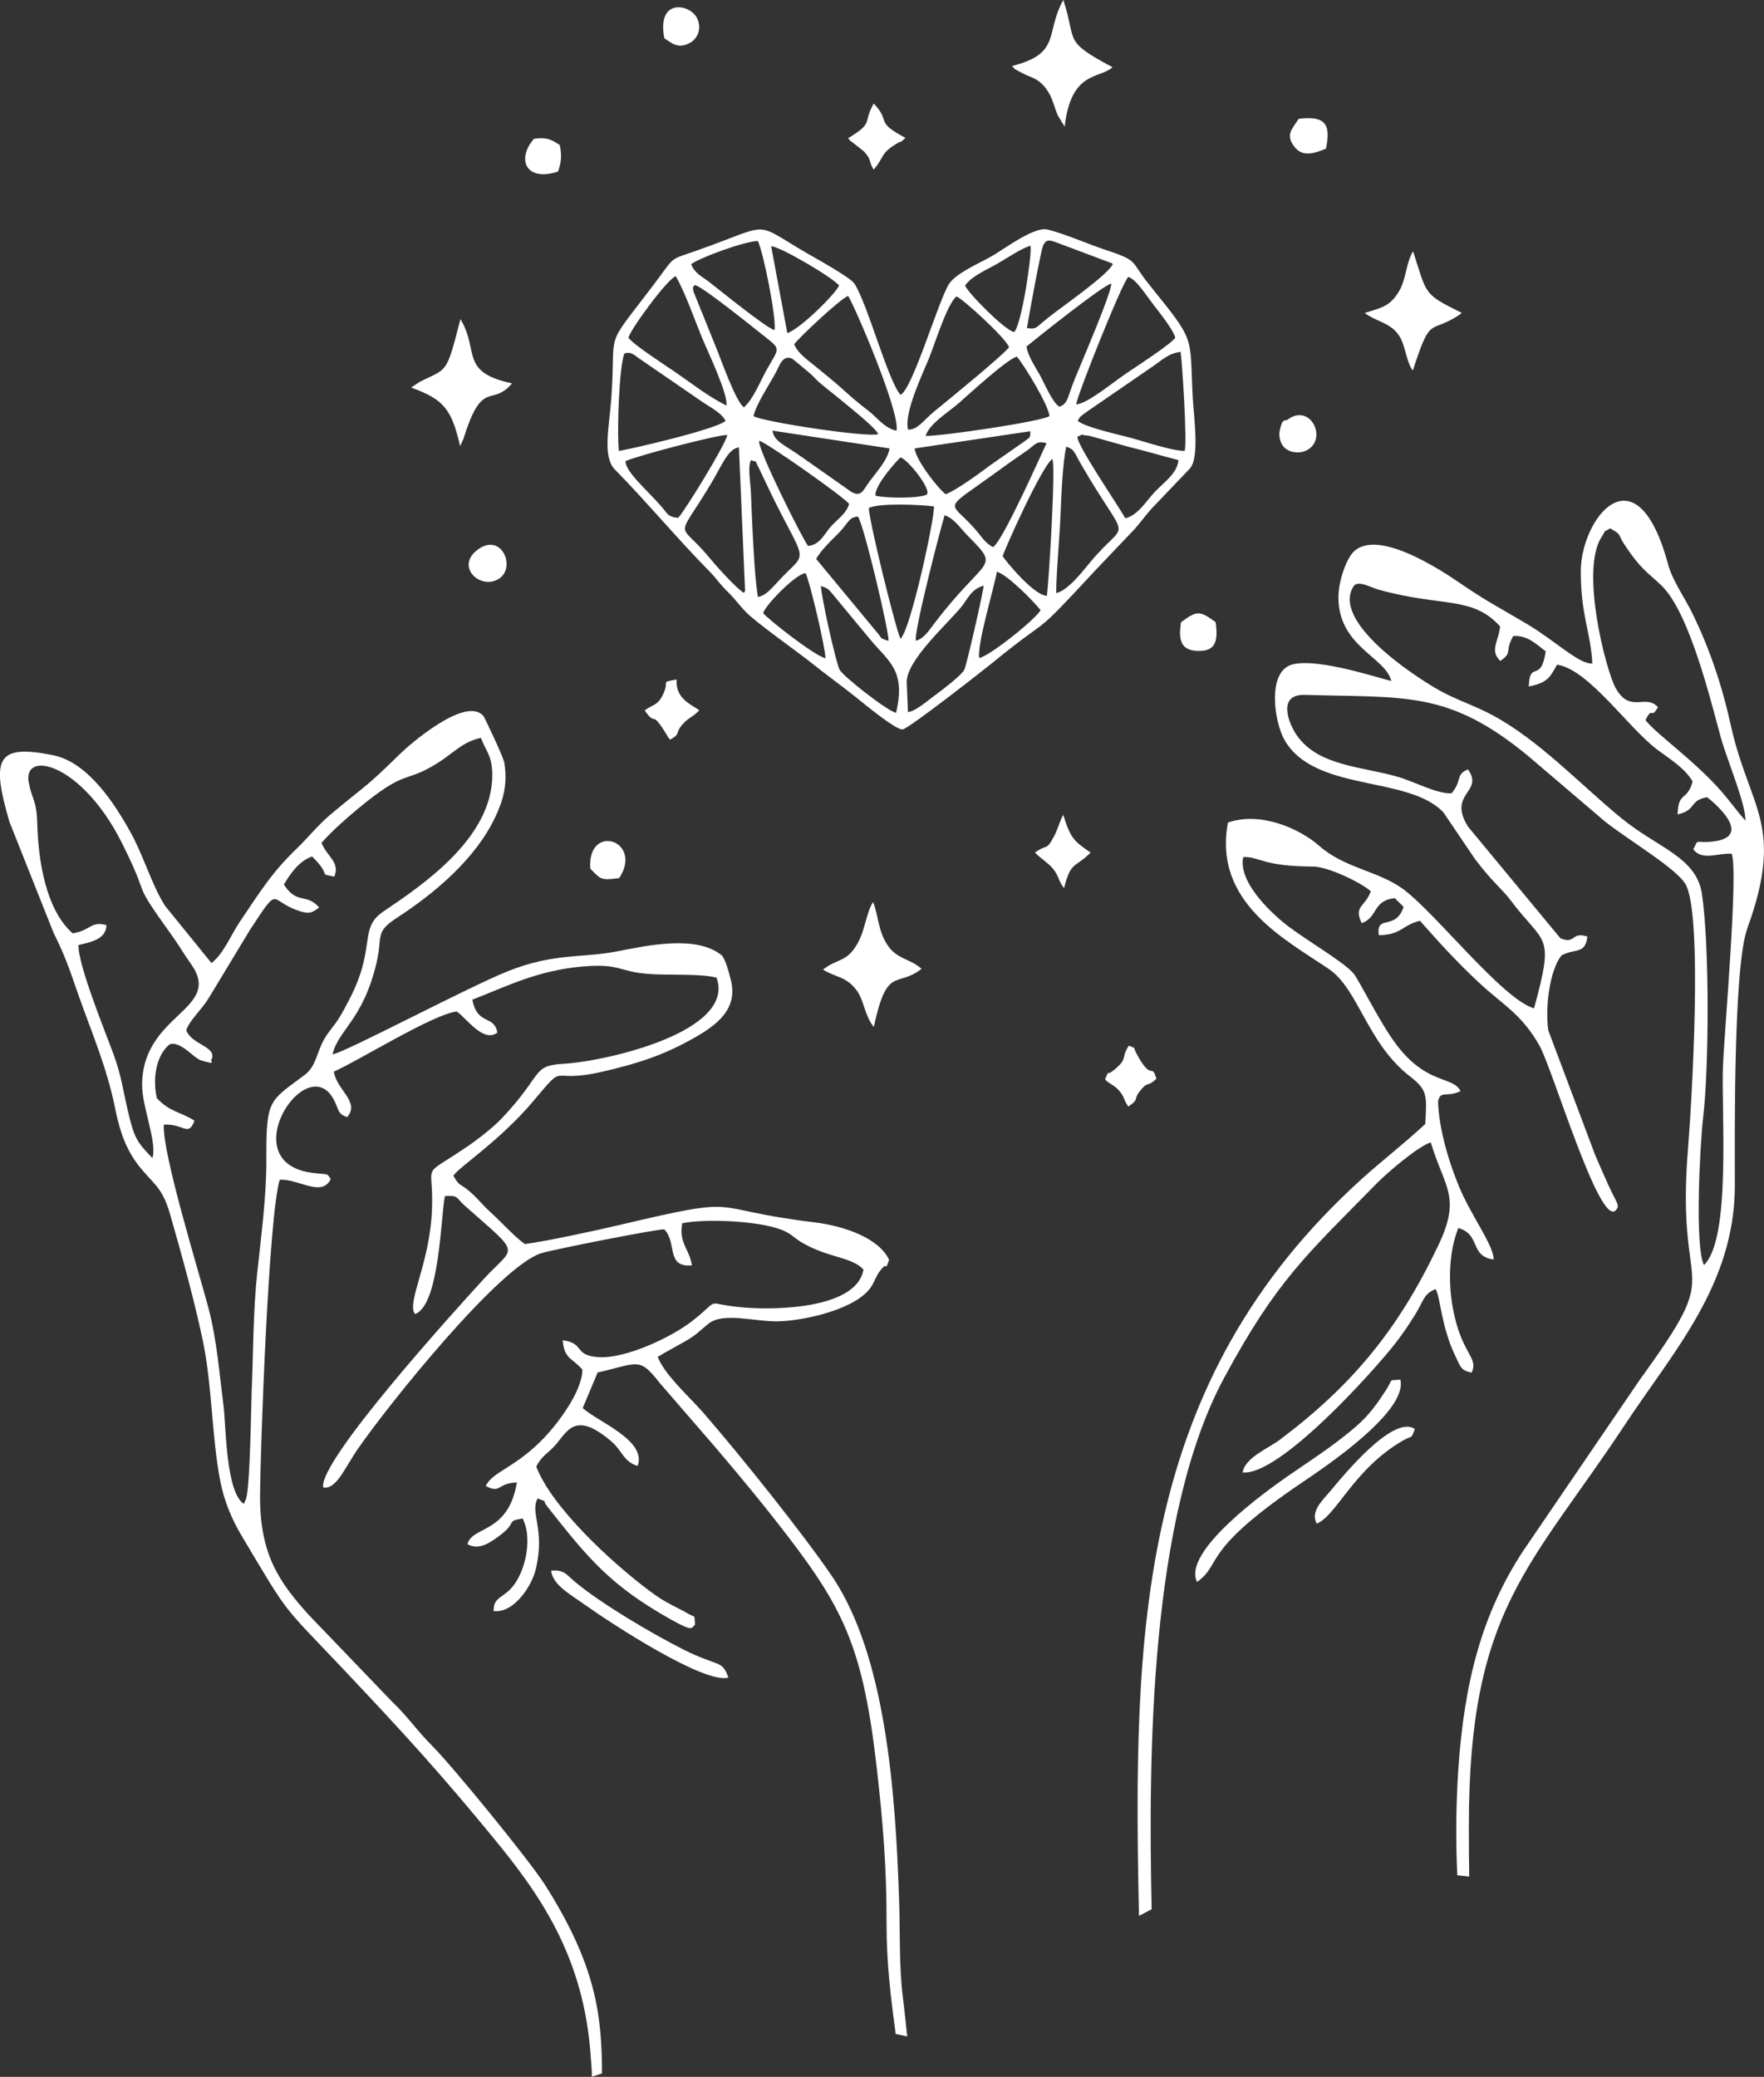
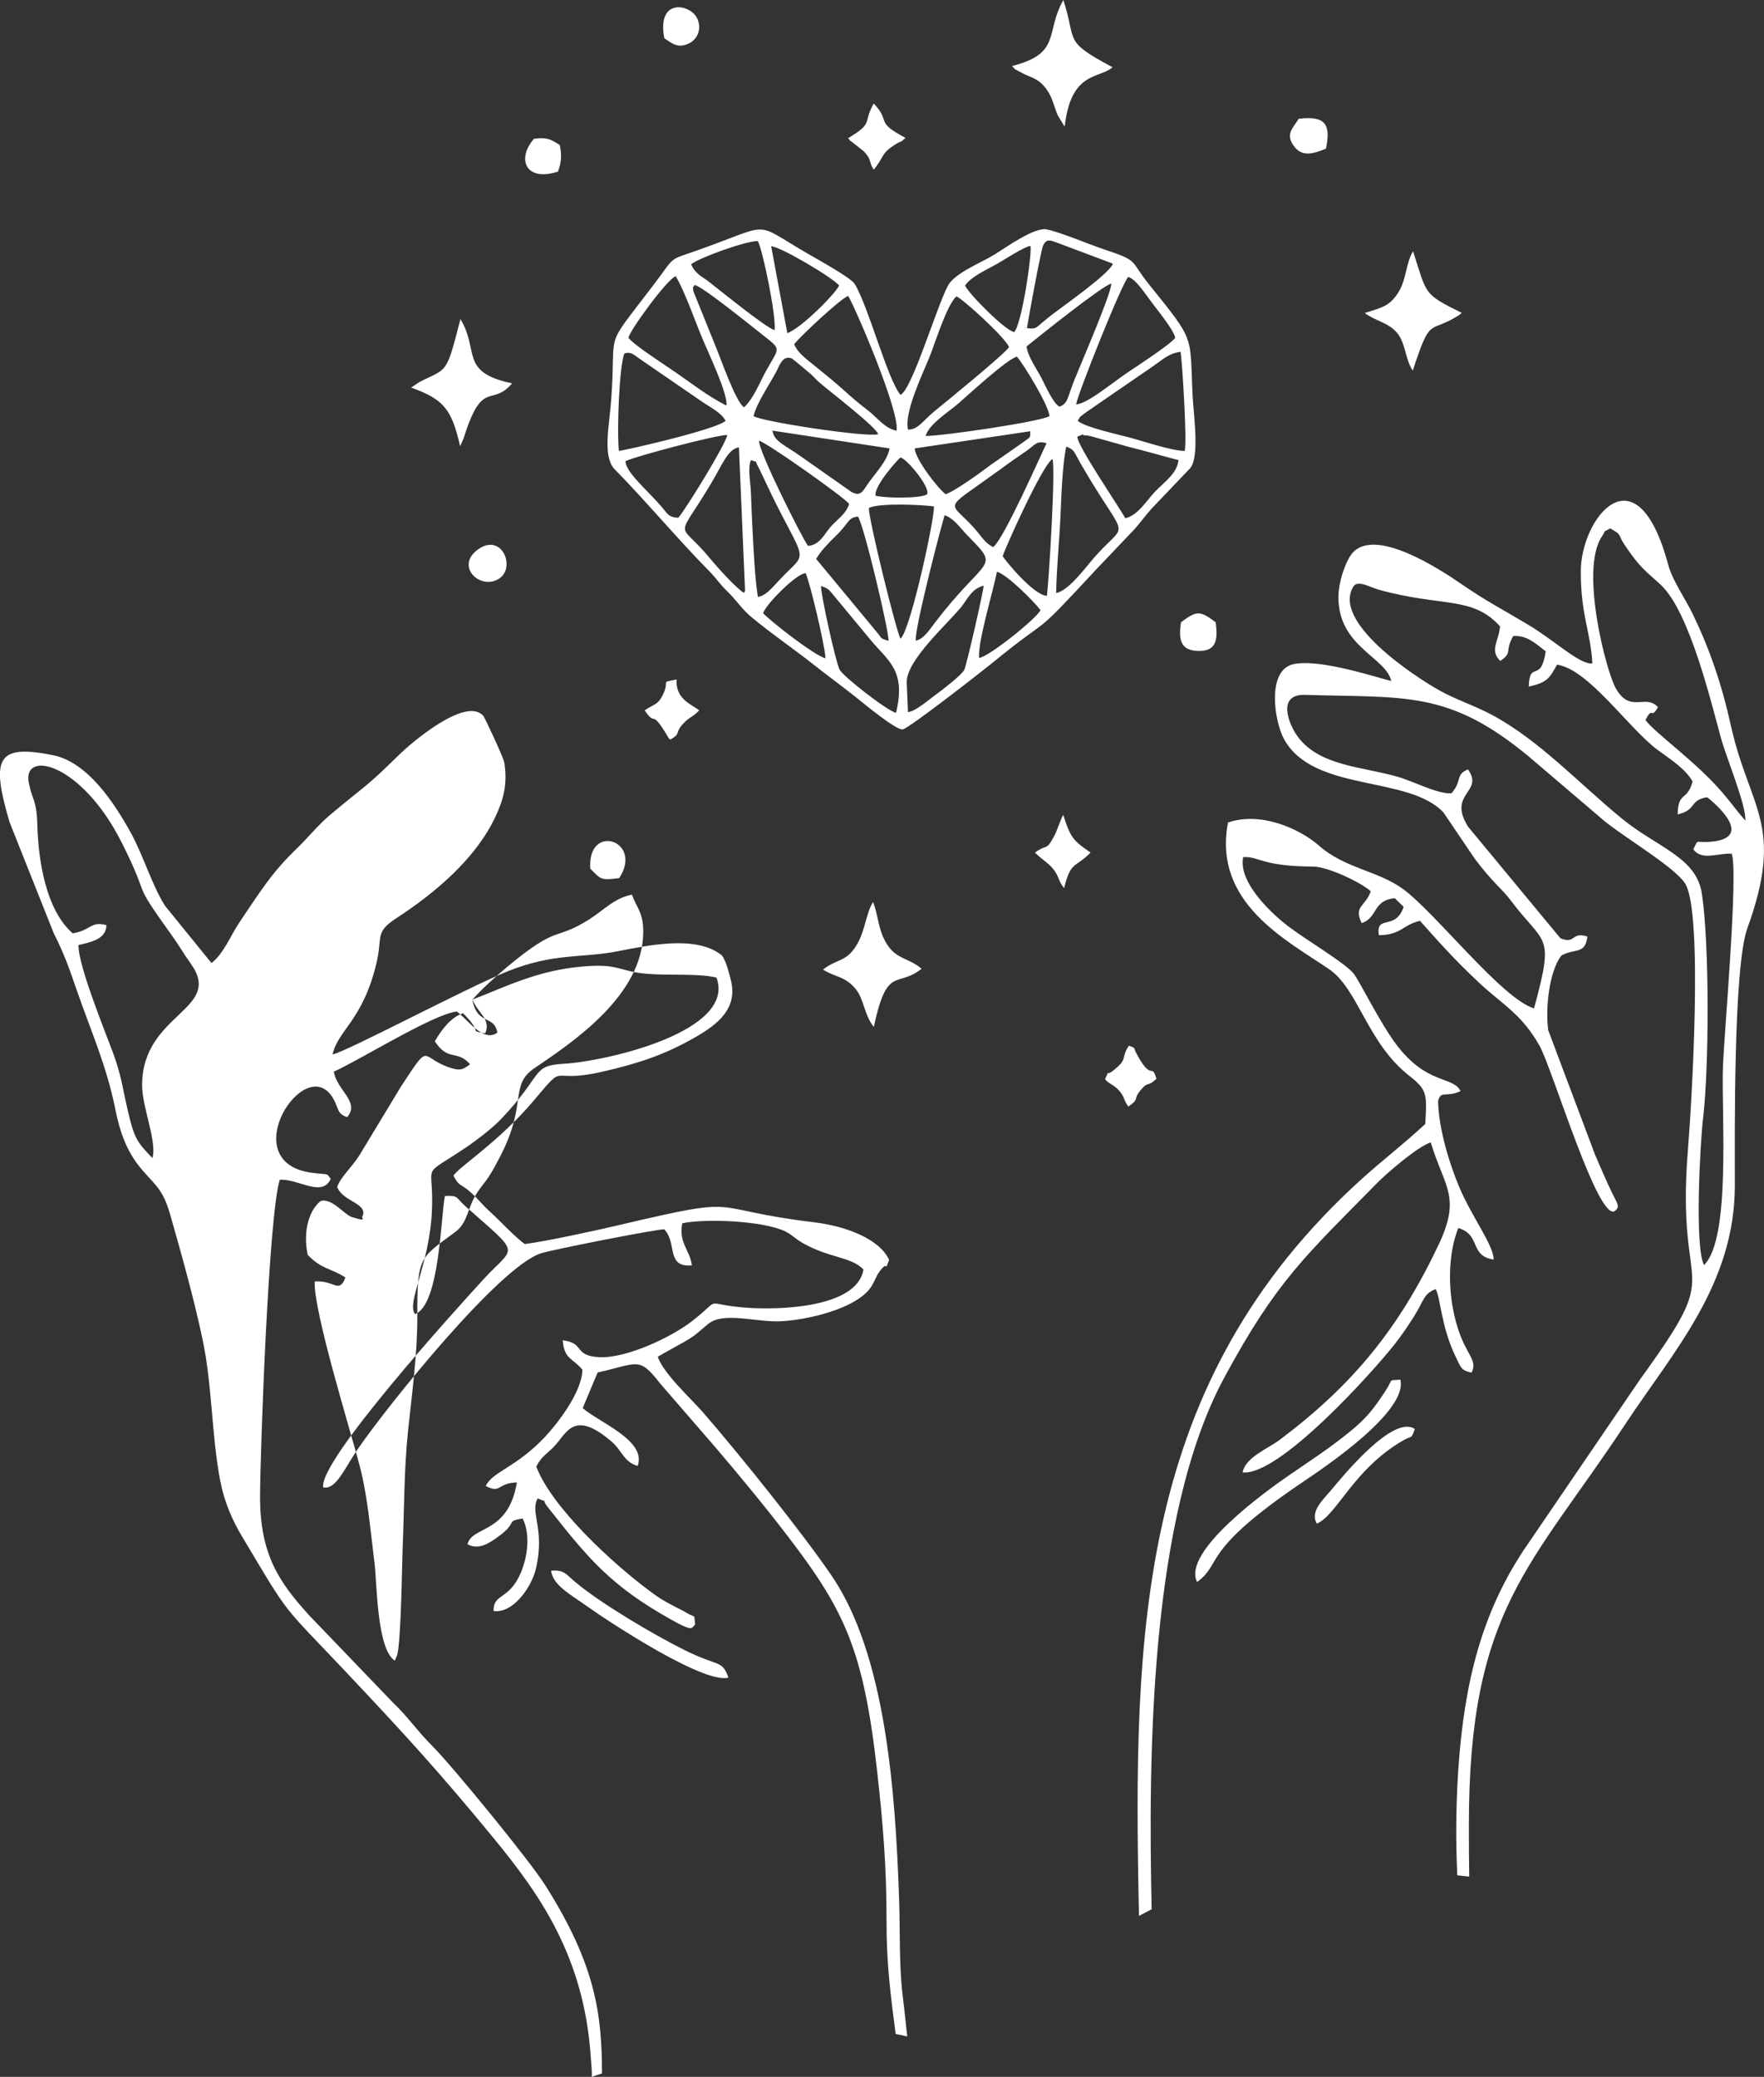
<svg xmlns="http://www.w3.org/2000/svg" id="Calque_2" data-name="Calque 2" viewBox="0 0 1499.21 1764.75">
  <rect x="0" y="0" width="1499.21" height="1764.75" fill="#333333" stroke="none" />
  <defs>
    <style>
      .cls-1 {
        fill: #fff;
        fill-rule: evenodd;
      }
    </style>
  </defs>
  <g id="Layer_1" data-name="Layer 1">
    <g>
-       <path class="cls-1" d="M401.53,849.41c29.58-11.48,55.42-24.89,93.97-28.18,31.83-2.72,30.04,4.49,55.95,6.37,17.8,1.29,42.85-.5,57.48,3.07,16.92,45.91-93.94,71.23-130.09,73.27-27.53,1.55-16.49,8.77-53.22,47.2-6.67,6.98-19.8,17.25-28.86,23.38-41.19,27.82-27.65,10.76-29.7,54.86-2.11,45.3-21.81,77.82-14.34,87.18,21.05-7.25,21.94-84.49,25.42-100.29,11.86-.61,8.75,1.03,17.31,8.61,48.91,43.28,42.25,32.86,15.26,62.37-24.76,27.07-139.72,153.83-136.08,176.55,11,2.51,18.19-16.29,29.76-32.99,26.46-38.2,119.76-154.27,155.34-165.84,10.25-3.33,101.02-21.05,104.8-20.36,11.29,11.55,1.07,32.54,23.53,30.62-2-13.86-11.31-18.65-8.21-35.79,20.44-4.27,69.75-2.02,87.78,7.04,6.02,3.03,8.1,6.08,14.83,9.89,22.39,12.69,41.15,11.53,51.36,22.33-5.24,32.65-71.78,34.77-101.2,32.35-36.76-3.02-17.64-9.55-44.11,11.28-17.8,14-56.56,32.14-79.33,30.89-22.16-1.22-11.7-12.01-30.94-14.33,1.35,16.41,8.39,14.92,16.73,24.95-.2,19-21.66,46.52-32.38,57.75-24.88,26.05-44.1,28.79-49.73,41.11,13.25,6.76,9.12-2.38,26.44-3.06-7.29,44.04-38.12,36.74-41.98,52.49,9.66,5.59,19.38-1.57,25.93-6.27,17.68-12.68,5.62-13,20.9-15.6,6.51,12.62,4.63,31.45-1.44,45.93-10.06,23.96-23.44,17.23-23.23,32.73,16.38,2.27,32.26-19.95,36.02-36.1,7.91-34.04-5.43-47.83,1.51-59.59,11.14,4.95,1.25-1.84,8.98,7.96,34.1,43.24,53.03,66.37,105.13,95.44,18.85,10.52,16.29,6.29,19.62,3.98-1.02-10.22,1.1-5.04-7.73-10.45-3.09-1.89-7.33-3.79-10.85-5.68-8.81-4.73-11.52-6.25-20.22-12.73-32.03-23.87-83.11-71.08-96.16-105.55,4.47-9.11,10.05-11.33,16.07-18.09,10.39-11.64,16.59-29.9,47.73-3.33,9.43,8.05,10.26,17.2,22.32,20.89,8.03-21.68-33.32-37.25-46.67-49.19l12.69-30.22c34.81-7.93,35.14-13.64,52.89,9.03l47.14,54.47c21.18,24.87,41.26,49.09,61.63,75.66,48.43,63.18,64.34,97.03,75.82,198.97,5,44.38,8.17,82.45,8.06,129.03-.08,34.78,3.66,63.98,7.76,94.9,3.32.63,6.6,1.32,9.83,2.09h0c-.84-7.25-1.8-17.78-3.79-33.9-3.24-26.26-2.18-54.77-3.11-82.31-3.13-92.97-11.64-207.89-57.06-274.87-23.73-34.99-77.92-102.85-110.15-139.82-9.74-11.17-32.74-31.95-37.92-46.61,6.81-4.07,15.05-8.46,22.59-12.74,10.66-6.05,12.06-8.63,20.47-15.34,13.02-10.39,40.26-1.25,60.92-2.09,22.22-.91,65.28-10.53,77.52-29.5,2.74-4.24,3.97-8.61,6.79-12.51,8.19-11.34,4.04,2.09,8.32-10.26-8.26-17.65-36.24-28.53-63.79-31.86-95.38-11.53-55.19-23.61-165.55,2.33-20.3,4.77-61.02,13.64-80.27,16.19-9.96-7.39-19.72-18.6-30.1-27.99-5.8-5.25-9.03-9.74-14.97-15.16-10.46-9.55-9.87-4.56-15.6-14.92,4-7,39.12-29.16,68.24-63.83,28.9-34.4,11.38-13.82,57.75-24.43,31.57-7.22,53.13-14.46,78.47-28.79,20.09-11.36,37.55-24.94,31.28-49.49-1.76-6.89-4.1-15.93-7.38-20.5-21.55-17.93-63.51-8.6-89.05-3.64-30.45,5.91-53.68,1.17-93.07,16.91-34.39,13.74-138.78,69.3-148.96,70.63,4.8-20.89,25.84-28.94,37.4-77.83,5.3-22.41-1.83-25.75,16.92-37.94,32.25-20.97,67.24-50.15,84.12-86.17,6.74-14.37,10.47-27.59,7.56-45.88-.76-4.77-16.84-38.57-17.71-39.6-14.78-17.58-62.61,23.94-70.8,31.98-31.7,31.13-29.05,26.22-60.18,52.46-9.04,7.62-19.88,20.6-27.24,27.64-21.88,20.88-31.87,37.55-49.25,63.23-7.13,10.54-13.56,26.95-23.72,34.51l-39.58-48.77c-11.09-17.57-18.22-42.42-28.9-61.77-14.28-25.86-36.79-60.13-66.21-66.07-47.92-9.68-52.83,2.6-36.97,56.76l37.52,94.32c9.34,18.69,12.73,28.64,19.71,48.79,12.22,35.29,25.34,63.99,32.86,101.67,3.89,19.52,9.8,34.42,19.31,46.71,12.35,15.98,20.24,17.94,26.99,41.52,9.8,34.25,20.33,71.82,27.72,106.74,8.19,38.7,7.63,81.61,14.92,119.73,3.58,18.71,10.5,34.02,18.54,47.51,41.85,70.2,32.31,55.86,88.15,115.01,50.52,53.51,80.15,86,125.35,140.99,39.16,47.64,77.48,101.05,82.99,187.18.34,5.28,1.07,10.83.85,16.09,2.88-.98,5.77-1.94,8.66-2.9-.14-49.9-5.19-91.83-48.11-159.71-13.73-21.71-79.45-101.82-95.89-118.3-13.86-13.91-20.68-24.75-33.93-37.36l-71.3-74.22c-24.16-26.92-41.66-50.22-41.38-101.29.22-41.11,7.37-239.03,16.73-268.46,15.62-1.1,35.86,15.31,43.32-.67-3.85-5.55-1.39-3.35-16.06-5.29-67.24-8.88-4.81-104.49,18.38-62.69,4.84,8.73,2.88,12.39,11.6,15.41,11.38-12.83-9-23.02-11.25-38.69,19.9-8.59,85.82-49.68,104.58-50.99,8.91,6.45,22.62,26.73,34.34,17.88-2.6-15.52-17.04-5.65-21.22-28.03h0ZM273.24,716.21c8.02-9.21,20.5-20.29,29.64-27.9,44.25-36.85,39.52-21.32,69.57-40.28,12.33-7.78,21.43-18.21,36.32-21.01,3.96,11.1,9.62,14.92,9.62,31.51,0,53.86-59.65,93.71-92.49,115.93-21.59,14.61-5.64,30.01-29.17,75.12-3.17,6.07-6.05,11.67-9.96,17.63-2.87,4.37-6.91,8.68-10.34,14.29-7.77,12.68-7.18,24.15-17.55,31.93-30.14,22.6-32.72,20.1-32.5,71.89.14,30.84-4.46,65.3-7.76,96.15-3.58,33.43-3.28,66.53-4.71,100.6-.52,12.41-1.27,78.74-4.64,91.12l-2.03,4.68c-15.37-9.82-15.16-66.61-17.21-82.76-3.73-29.44-5.79-56.78-12.84-83.6-7.9-30.02-39.31-131.28-37.99-155.84,16.61-1.24,20.68,10.92,26.08-3.37-12.16-7.9-20.25-6.85-32-19.17-3.83-17.08-.42-36.54,10.83-45.71,9.33-3.25,20.37,11.64,26.73,13.59,14.64,4.51,6.57.46,9.27-1.31,3.45-10.83-16.88-11.7-21.81-24.23,2.42-8.08,13.15-17.59,19.01-27.23l35.2-58.19c25.26-38.34,16.04-25.36,39.59-16.72,10.63,3.9,12.97,2.4,19.12-2.21-10.97-12.66-18.53-1.97-29.95-19.47,5.09-8.74,12.97-20.23,23.99-23.87,18.02,17.84,3.83,14.16,18.87,17.09,5.07-12.28-6.1-16.79-10.86-28.67h0ZM66.72,803.01c10.44-2.42,23.49-4.88,23.75-16.9-13.45-3.72-13.02,4.46-28.72,6.97-22.91-20.19-29.24-61.94-30.09-93.46-.53-19.71-4.28-19.62-7.2-34.54-5.54-28.31,44.78-17.07,78.9,50.71,26.82,53.28,5.63,27.42,43.4,80.08,5.74,8,9.33,14.52,15.48,23.12,28.04,39.29-41.47,41.8-41.47,103.19,0,18.58,12.96,48.5,8.75,61.84-12.96-13.53-15.35-16.38-20.86-40.11-4.31-18.56-5.52-29.91-12.22-48.23-6.66-18.2-30.3-75.82-29.72-92.67h0Z" />
+       <path class="cls-1" d="M401.53,849.41c29.58-11.48,55.42-24.89,93.97-28.18,31.83-2.72,30.04,4.49,55.95,6.37,17.8,1.29,42.85-.5,57.48,3.07,16.92,45.91-93.94,71.23-130.09,73.27-27.53,1.55-16.49,8.77-53.22,47.2-6.67,6.98-19.8,17.25-28.86,23.38-41.19,27.82-27.65,10.76-29.7,54.86-2.11,45.3-21.81,77.82-14.34,87.18,21.05-7.25,21.94-84.49,25.42-100.29,11.86-.61,8.75,1.03,17.31,8.61,48.91,43.28,42.25,32.86,15.26,62.37-24.76,27.07-139.72,153.83-136.08,176.55,11,2.51,18.19-16.29,29.76-32.99,26.46-38.2,119.76-154.27,155.34-165.84,10.25-3.33,101.02-21.05,104.8-20.36,11.29,11.55,1.07,32.54,23.53,30.62-2-13.86-11.31-18.65-8.21-35.79,20.44-4.27,69.75-2.02,87.78,7.04,6.02,3.03,8.1,6.08,14.83,9.89,22.39,12.69,41.15,11.53,51.36,22.33-5.24,32.65-71.78,34.77-101.2,32.35-36.76-3.02-17.64-9.55-44.11,11.28-17.8,14-56.56,32.14-79.33,30.89-22.16-1.22-11.7-12.01-30.94-14.33,1.35,16.41,8.39,14.92,16.73,24.95-.2,19-21.66,46.52-32.38,57.75-24.88,26.05-44.1,28.79-49.73,41.11,13.25,6.76,9.12-2.38,26.44-3.06-7.29,44.04-38.12,36.74-41.98,52.49,9.66,5.59,19.38-1.57,25.93-6.27,17.68-12.68,5.62-13,20.9-15.6,6.51,12.62,4.63,31.45-1.44,45.93-10.06,23.96-23.44,17.23-23.23,32.73,16.38,2.27,32.26-19.95,36.02-36.1,7.91-34.04-5.43-47.83,1.51-59.59,11.14,4.95,1.25-1.84,8.98,7.96,34.1,43.24,53.03,66.37,105.13,95.44,18.85,10.52,16.29,6.29,19.62,3.98-1.02-10.22,1.1-5.04-7.73-10.45-3.09-1.89-7.33-3.79-10.85-5.68-8.81-4.73-11.52-6.25-20.22-12.73-32.03-23.87-83.11-71.08-96.16-105.55,4.47-9.11,10.05-11.33,16.07-18.09,10.39-11.64,16.59-29.9,47.73-3.33,9.43,8.05,10.26,17.2,22.32,20.89,8.03-21.68-33.32-37.25-46.67-49.19l12.69-30.22c34.81-7.93,35.14-13.64,52.89,9.03l47.14,54.47c21.18,24.87,41.26,49.09,61.63,75.66,48.43,63.18,64.34,97.03,75.82,198.97,5,44.38,8.17,82.45,8.06,129.03-.08,34.78,3.66,63.98,7.76,94.9,3.32.63,6.6,1.32,9.83,2.09h0c-.84-7.25-1.8-17.78-3.79-33.9-3.24-26.26-2.18-54.77-3.11-82.31-3.13-92.97-11.64-207.89-57.06-274.87-23.73-34.99-77.92-102.85-110.15-139.82-9.74-11.17-32.74-31.95-37.92-46.61,6.81-4.07,15.05-8.46,22.59-12.74,10.66-6.05,12.06-8.63,20.47-15.34,13.02-10.39,40.26-1.25,60.92-2.09,22.22-.91,65.28-10.53,77.52-29.5,2.74-4.24,3.97-8.61,6.79-12.51,8.19-11.34,4.04,2.09,8.32-10.26-8.26-17.65-36.24-28.53-63.79-31.86-95.38-11.53-55.19-23.61-165.55,2.33-20.3,4.77-61.02,13.64-80.27,16.19-9.96-7.39-19.72-18.6-30.1-27.99-5.8-5.25-9.03-9.74-14.97-15.16-10.46-9.55-9.87-4.56-15.6-14.92,4-7,39.12-29.16,68.24-63.83,28.9-34.4,11.38-13.82,57.75-24.43,31.57-7.22,53.13-14.46,78.47-28.79,20.09-11.36,37.55-24.94,31.28-49.49-1.76-6.89-4.1-15.93-7.38-20.5-21.55-17.93-63.51-8.6-89.05-3.64-30.45,5.91-53.68,1.17-93.07,16.91-34.39,13.74-138.78,69.3-148.96,70.63,4.8-20.89,25.84-28.94,37.4-77.83,5.3-22.41-1.83-25.75,16.92-37.94,32.25-20.97,67.24-50.15,84.12-86.17,6.74-14.37,10.47-27.59,7.56-45.88-.76-4.77-16.84-38.57-17.71-39.6-14.78-17.58-62.61,23.94-70.8,31.98-31.7,31.13-29.05,26.22-60.18,52.46-9.04,7.62-19.88,20.6-27.24,27.64-21.88,20.88-31.87,37.55-49.25,63.23-7.13,10.54-13.56,26.95-23.72,34.51l-39.58-48.77c-11.09-17.57-18.22-42.42-28.9-61.77-14.28-25.86-36.79-60.13-66.21-66.07-47.92-9.68-52.83,2.6-36.97,56.76l37.52,94.32c9.34,18.69,12.73,28.64,19.71,48.79,12.22,35.29,25.34,63.99,32.86,101.67,3.89,19.52,9.8,34.42,19.31,46.71,12.35,15.98,20.24,17.94,26.99,41.52,9.8,34.25,20.33,71.82,27.72,106.74,8.19,38.7,7.63,81.61,14.92,119.73,3.58,18.71,10.5,34.02,18.54,47.51,41.85,70.2,32.31,55.86,88.15,115.01,50.52,53.51,80.15,86,125.35,140.99,39.16,47.64,77.48,101.05,82.99,187.18.34,5.28,1.07,10.83.85,16.09,2.88-.98,5.77-1.94,8.66-2.9-.14-49.9-5.19-91.83-48.11-159.71-13.73-21.71-79.45-101.82-95.89-118.3-13.86-13.91-20.68-24.75-33.93-37.36l-71.3-74.22c-24.16-26.92-41.66-50.22-41.38-101.29.22-41.11,7.37-239.03,16.73-268.46,15.62-1.1,35.86,15.31,43.32-.67-3.85-5.55-1.39-3.35-16.06-5.29-67.24-8.88-4.81-104.49,18.38-62.69,4.84,8.73,2.88,12.39,11.6,15.41,11.38-12.83-9-23.02-11.25-38.69,19.9-8.59,85.82-49.68,104.58-50.99,8.91,6.45,22.62,26.73,34.34,17.88-2.6-15.52-17.04-5.65-21.22-28.03h0Zc8.02-9.21,20.5-20.29,29.64-27.9,44.25-36.85,39.52-21.32,69.57-40.28,12.33-7.78,21.43-18.21,36.32-21.01,3.96,11.1,9.62,14.92,9.62,31.51,0,53.86-59.65,93.71-92.49,115.93-21.59,14.61-5.64,30.01-29.17,75.12-3.17,6.07-6.05,11.67-9.96,17.63-2.87,4.37-6.91,8.68-10.34,14.29-7.77,12.68-7.18,24.15-17.55,31.93-30.14,22.6-32.72,20.1-32.5,71.89.14,30.84-4.46,65.3-7.76,96.15-3.58,33.43-3.28,66.53-4.71,100.6-.52,12.41-1.27,78.74-4.64,91.12l-2.03,4.68c-15.37-9.82-15.16-66.61-17.21-82.76-3.73-29.44-5.79-56.78-12.84-83.6-7.9-30.02-39.31-131.28-37.99-155.84,16.61-1.24,20.68,10.92,26.08-3.37-12.16-7.9-20.25-6.85-32-19.17-3.83-17.08-.42-36.54,10.83-45.71,9.33-3.25,20.37,11.64,26.73,13.59,14.64,4.51,6.57.46,9.27-1.31,3.45-10.83-16.88-11.7-21.81-24.23,2.42-8.08,13.15-17.59,19.01-27.23l35.2-58.19c25.26-38.34,16.04-25.36,39.59-16.72,10.63,3.9,12.97,2.4,19.12-2.21-10.97-12.66-18.53-1.97-29.95-19.47,5.09-8.74,12.97-20.23,23.99-23.87,18.02,17.84,3.83,14.16,18.87,17.09,5.07-12.28-6.1-16.79-10.86-28.67h0ZM66.72,803.01c10.44-2.42,23.49-4.88,23.75-16.9-13.45-3.72-13.02,4.46-28.72,6.97-22.91-20.19-29.24-61.94-30.09-93.46-.53-19.71-4.28-19.62-7.2-34.54-5.54-28.31,44.78-17.07,78.9,50.71,26.82,53.28,5.63,27.42,43.4,80.08,5.74,8,9.33,14.52,15.48,23.12,28.04,39.29-41.47,41.8-41.47,103.19,0,18.58,12.96,48.5,8.75,61.84-12.96-13.53-15.35-16.38-20.86-40.11-4.31-18.56-5.52-29.91-12.22-48.23-6.66-18.2-30.3-75.82-29.72-92.67h0Z" />
      <path class="cls-1" d="M978.77,1622.44c-2.8-129.45-2.03-333.71,61.67-451.75,44.66-82.76,69.61-104.03,130.48-165.97,6.62-6.74,33.54-30.39,45.06-34.01,12.03,39.44,26.16,46.13,6.19,88.02-33.99,71.28-73.07,118.51-134.57,164.74-9.62,7.23-29.66,15.17-31.46,27.71,31.56,2.91,111.4-86.4,128.96-108.7,6.73-8.56,11.2-15.34,16.92-24.3,8-12.52,7.58-18.83,18.17-22.81,4.26,7.95,4.53,31.55,16.78,57.09,4.9,10.22,4.91,11.89,13.7,13.91,6.46-13.23-8.82-15.28-16.05-55.63-3.96-22.1-2.98-47.93,4.78-67.25,19.37,5.49,9.27,23.8,30.03,26.77.28-11.65-18.63-36.46-29.07-61.21-8.51-20.18-17.5-49.21-18.16-73.17,2.13-9.88,6.82-2.94,19.11-8.75-6.61-13.12-28.65-4.94-54.83-39.88-14.02-18.71-31.06-53.87-36.13-60.07-7.63-9.33-39.17-27.68-55.74-40.27-10.81-8.21-42.74-36.09-38.02-58.63,13.82-.66,15.66,7.89,59.33,8.05,12.9.05,41.31,13.83,49.11,21.05-4.83,13.27-14.85,12.52-7.71,27.04,14.08-4.96,8.98-19.3,28.09-21.19l7.53,7.38c-7,20.76-23.8,5.89-21.05,24.07,19.38-.36,19.75-8.65,34.93-12.24,15.74,17.57,28.87,32.68,50.62,52.95,19.89,18.54,35.83,26.23,51.06,53.33,10.94,19.47,50.62,152.98,64.47,139.88,4.46-4.21,1.04-5.89-6.33-22.29-4.04-8.99-6.94-15.62-10.91-24.82l-39.89-106.05c-2.64-19.88,1.09-50.56,11.2-63.56,11.72-6.36,20.14-.56,22.08-16.05-14-4.62-9.75,6.98-22.98,1.38l-78.51-94.84c-17.76-28.6,14-28.97-.02-48.58-10.85,4.3-4.69,9.66-14,20.31-12.04.65-31.62-9.91-45.24-13.91-30.32-8.92-67.34-8.92-85.94-34.95-7.09-9.92-17.51-35.53,6.68-34.79,85.59,2.61,121.98-4.04,189.99,52.21l65.21,55.6c19.96,15.71,60.1,39.47,68.05,52.81,15.2,25.52,5.3,187.69,2.19,225.99-10.74,132.15,34.01,92-40.98,195.46l-99.04,145.31c-34.68,52.77-50.16,110.74-55.17,186.45-1.95,29.5-2.21,59.42-.83,89.18,3.43.33,6.81.71,10.15,1.14-.22-11.8-.31-26.13-.31-43.59,0-183.73,52.69-219.28,133.12-341.13,40.46-61.29,92.94-118.42,92.94-202.61,0-38.96-1.41-185.28,10.61-218.44,32.08-88.5,1.7-101.39-14.04-172.55-7.76-35.13-18.21-65.22-32.17-94.16-6.7-13.9-17.35-28.54-21.05-42.31-27-100.41-74.28-39.25-74.28,5.68,0,37.84,8.41,51.25,9.83,78.24-10.73,1.17-31.59-19.19-54.85-33.08-21.85-13.05-35.65-20.04-56.28-34.26-17.28-11.91-75.4-50.51-93.89-25.06-5.35,7.37-10.8,23.73-10.8,36.12,0,42.13,39.9,50.57,44.94,71.15-9.09-1.76-59.84-19.25-83.12-14.25-22.92,4.92-16.46,48.42-7.98,63.78,25.11,45.44,105.38,30.35,135.4,62.17l26.61,39.33c15.42,20.57,22.9,25.21,30.53,35.39,29.2,38.95,37.6,26.69,19.87,91.84-27.44-8.31-83.96-81.6-111.65-101.67-21.06-15.26-49.26-17.43-70.77-36.35-17.57-15.45-50.69-29.36-77.7-19.91-12.9,67.95,48.82,99.39,85.76,124.46,25.07,17.02,32.54,62.84,68.45,90.84,15.21,11.86,14.94,15.57,13.47,40.84-18.33,17.03-36.89,31.22-54.18,46.88-190.79,172.86-194.27,384.3-189.14,626l10.71-5.57h0ZM1274.88,532.22c-1.03,12.74-9.23,20.28.21,29.4,10.97-7.59,3.31-7.5,10.98-21.16,12.58-.91,20.24,7.67,27.64,12.95-4.23,27.99-13.61,6.8-14.42,29.95,16.49-3.35,18.08-8.16,24.07-18.58,27.03,4.04,60.59,54.08,85.55,72.52,11.75,8.68,23.18,15.71,29.64,26.74-4.79,17.46-12.2,7.79-12.75,28.01,16.73-3.95,9.31-11.81,24.98-14.65.5.09,42.87,33.24,5.07,37.66-15.99,1.87-11.71-3.47-16.72,6.65,7.41,9.95,20.77,3.02,32.64,3.7,5.75,15.51-6.27,151.31-7.43,180.37-1.58,39.57,7.18,146.66-16.12,169.18-8.1-15.75-3.35-103.47-.68-125.92,4.89-41.12,5.47-146.04-1.12-189.64-4.7-31.12-37.6-38.98-68.21-64-34.96-28.56-69.86-66.31-109.92-87.79-15.11-8.1-30.88-13.07-44.94-20.95-22.25-12.48-91.6-58.37-73.11-88.28,3.62-5.85,14.17.63,21.51,2.68,53.98,15.05,79.45,5.01,103.12,31.16h0ZM1368.43,448.97c10.49,5.72,6.18,4.75,12.05,13.61,13.8,20.85,18.92,23,31.23,34.6,24.32,22.9,42.57,99.79,50.99,130.16,4.86,17.55,21.55,57.12,20.64,69.94-7.31-8.32-11.87-14.95-19.7-24.07-22.69-26.39-56.51-49.79-65.16-61.35,6.43-12.79,4.26.31,10.6-10.98-10.62-11.69-23.42,5.72-35.78-15.91-8.3-14.53-30.52-100.37-12.16-128.63,5.02-7.72.05-2.94,7.29-7.37h0Z" />
      <path class="cls-1" d="M860.13,56.09c4.54,4.64-.21,1.03,7.13,5.21,8.66,4.93,14.5,4.39,21.79,14.05,5.77,7.65,6.7,15.5,10.04,22.84l5.78,9.47c5.3-47.67,29.54-40.49,40.69-50.52-42.82-22.87-30.04-21.11-41.82-57.13-15.83,27.92-1.19,45.33-43.62,56.09h0Z" />
      <path class="cls-1" d="M699.47,823.85c10.3,6.71,19.08,5.45,28.18,17.09,6.74,8.63,6.95,21.84,14.98,31.67,11.42-53.15,19.58-32.72,40.61-49.43-10.81-9.25-20.62-7.79-28.85-19.98-8.24-12.21-7.75-25.28-12.4-36.73-5.65,8.74-6.65,23.49-13.04,34.94-9.3,16.66-17.07,12.68-29.48,22.44h0Z" />
      <path class="cls-1" d="M349.41,329.32c27.7,10.04,34.38,18.14,41.64,49.83l2.8-6.21c.21-.62.49-1.45.71-2.14,15.69-49.34,23.31-24.59,40.63-45.05-44.88-9.57-27.44-27.15-43.86-54.65-12.36,48.17-10.87,41.27-34.82,53.5l-7.11,4.72h0Z" />
      <path class="cls-1" d="M1017.38,1344.22c21.98-15.7,1.97-25.64,89.72-84.83,21.34-14.39,89.37-60.39,83.08-87.08-11.31,1.08-5.35-1.62-12.55,9.37-10.25,15.64-16.36,23.49-30.75,35.14-17.73,14.35-31.44,23.06-51.23,36.67-19.64,13.51-91.28,65.01-78.28,90.72h0Z" />
      <path class="cls-1" d="M1159.9,265.94c9.23,7.06,19.35,7.68,27.16,16.56,7.74,8.8,7.06,22.93,13.66,32.44,15.13-46.36,13.58-31.63,36.68-45.57,3.58-2.16,3.62-2.34,4.89-3.53-32.9-16.39-29.21-14.96-41.32-52.25-6.02,9.32-5.69,23.87-12.27,34.46-7.52,12.1-13.77,13.16-28.81,17.89h0Z" />
      <path class="cls-1" d="M619.05,1425.47c-5.35-15.32-8.33-8.87-37.65-23.55-26.45-13.24-71.02-39.5-92.98-58.03-7.21-6.09-9-10.26-20.04-9.21,1.56,12.13,15.46,19.51,29.81,29.7,21.47,15.23,100.5,66.89,120.86,61.1h0Z" />
      <path class="cls-1" d="M1119.1,1294.67c16.95-6.88,31.1-46.26,73.4-70.7,7.97-4.61,6.55-.33,9.93-9.73-18.1-12.49-60.18,38.83-71.54,52.46-6.85,8.22-17.5,17.48-11.79,27.98h0Z" />
      <path class="cls-1" d="M879.59,724.45c5.09,5.2,10.86,8.51,14.68,12.97,6.3,7.34,4.66,10.49,10.07,17.25,5.86-23.43,9.35-16.83,22.53-30.22-14.23-9.91-16.84-11.76-23.24-32.07-2.87,5.21-4.99,13.08-7.64,17.97-7.27,13.44-5.25,6.11-16.4,14.1h0Z" />
      <path class="cls-1" d="M720.63,117.55c.43.48,1.2.49,1.42,1.31.22.82,1.13,1.04,1.43,1.28l10.75,8.5c7.18,7.85,3.75,8.41,8.31,15.51,9.39-11.07,5.48-13.38,18.7-21.6,6.3-3.92,2.74-.23,8.32-5.36-26.97-14.39-11.62-13.04-27.02-29.26-9.74,17.71.46,16.03-21.91,29.61h0Z" />
      <path class="cls-1" d="M547.93,603.62c9.9,14.59,4.87-1.88,18.23,19.98,2.74,4.48,1.31,2.64,3.44,4.92,9.9-5.68,3.17-5.23,11.19-13.77,5.37-5.71,7.34-4.86,13.48-11.13-5.48-4.61-20.53-9.27-19.19-26.27-15.23,2.98-4.93.1-12.21,14-4.23,8.08-7.62,7.01-14.94,12.27h0Z" />
      <path class="cls-1" d="M939.22,916.83c1.24,2.98,6.96,4.62,11.03,8.96,6.14,6.53,3.93,7.84,8.71,14.5,10.17-7.01,3.48-5.53,10.31-13.8,6.99-8.46,5.44-2.12,13.54-9.81-4.16-14.44-3.49,3.14-16.44-20.52-3.97-7.26-.09-4.78-6.98-7.65-7.4,11.61-.2,10.54-12.79,20.8-8.05,6.55-2.47-2.69-7.39,7.52h0Z" />
      <path class="cls-1" d="M1003.68,528.79c-2.13,14.66-.41,23.61,13.69,24.3,16.04.78,18-8.58,15.8-24.39-13.62-10.08-16.03-9.91-29.49.1h0Z" />
      <path class="cls-1" d="M564.59,32.49c6.16,3.98,11.74,9.68,22.19,3.7,5.97-3.42,9.95-11.86,5.64-20.77-5.85-12.08-34.46-17.46-27.82,17.07h0Z" />
-       <path class="cls-1" d="M1094.7,356.31c-3.02,2.18-4.46-1.74-6.9,8.72-1.12,4.81-.19,10.11,2.65,13.95,4.16,5.64,15.02,7.82,22.57,2.11,14.14-10.71.01-38-18.32-24.78h0Z" />
      <path class="cls-1" d="M1126.92,126.32c4.24-20.44-.15-28.19-23.18-25.38-5.38,8.61-11.71,13.43-3.51,23.92,7.17,9.18,17.63,5.1,26.69,1.46h0Z" />
      <path class="cls-1" d="M406.1,466.97c-19.83,14.52,2.64,35.18,18.34,24.53,14.14-9.59,1.88-39.33-18.34-24.53h0Z" />
      <path class="cls-1" d="M501.65,738.07c8.91,8.89,8.45,10.26,24.63,8.07,20.87-31.94-27.18-47.51-24.63-8.07h0Z" />
      <path class="cls-1" d="M474.21,145.82c2.58-7.08,3.56-13.15,1.52-22.59-6.51-4.15-10.23-6.92-21.91-5.31-14.94,17.11-7.26,36.77,20.38,27.9h0Z" />
      <path class="cls-1" d="M832.19,559.05c-1.64-12.45,12.23-57.88,15.09-73.25,8.78,2.48,31.03,24.85,37.05,32.62-3,6.87-44.12,39.86-52.14,40.63h0ZM648.57,521c2.02-7.03,27.84-33.47,36.12-33.99,3.46,6.87,16.74,62.76,16.85,72.31-9.24-2.01-47.98-32.49-52.97-38.33h0ZM697.73,497.9c6.56,2.32,6.02,2.19,13.24,10.97l29.27,35.3c15.27,18.11,29.84,25.75,21.3,61.57-7.94-1.93-45.56-31.44-48.08-36.89-3.32-7.19-15.46-61.42-15.72-70.94h0ZM770.61,579.49c0-18.56,34.08-48.83,46.16-63.51,5.74-6.97,8.61-15.53,19.23-18.31-.5,6.26-14.55,67.74-16.46,71.51-2.26,4.46-18.58,16.96-22.5,19.79-7.54,5.45-18.72,15.43-25.37,16.14l-1.06-25.61h0ZM778.31,544.37c-1.34-8.94,20.73-94.25,24.54-106.61,8.48,3.15,12.73,10.48,19.91,17.76,28.22,28.66,15.4,16.27-28.6,74.14-4.27,5.61-9.33,13.54-15.86,14.71h0ZM693.67,474.96c2.9-5.69,11.37-14.5,16.45-19.34,11.7-11.14,10.18-15.77,18.95-16.7,4.74,5.45,26.28,96.13,26.11,105.62-7.99-2.42-5.06-1.72-9.98-7.39l-51.54-62.2h0ZM897.62,503.9c.32-20.83,2.74-43.95,3.68-65.6.71-16.5,1.65-44.01,4.91-58.8,7.29,2.57,6.48,4.58,13.01,15.79,41.58,71.38,39.86,42.96,7,82.87-6.47,7.87-19.29,24.15-28.6,25.74h0ZM632.29,503.78c-5.94-3.19-23.83-23.1-28.53-28.88-27.83-34.15-30.08-12.68.74-64.34,9.5-15.92,14.11-29.02,23.51-30.45l5.22,122.14c-.09-.28-.63,1.01-.94,1.53h0ZM793.75,430.3c.8,9.19-19.72,104.71-28.37,112.42-3.35-4.74-27.77-103.8-26.89-111.16,9.22-4.29,43.78-2.75,55.26-1.26h0ZM744.11,421.23c-1.47-8.28,19.04-31.01,21.26-32.56,6.25,1.88,26.48,27.03,22.31,31.55-5.96,3.39-34.86,3.17-43.57,1.01h0ZM852.16,472.58c1.6-5.7,33.36-76.86,42.26-82.57,2.94,6.17-2.92,103.15-4.69,116.29-11.31-.38-35.83-30.58-37.57-33.72h0ZM670.52,484.61c-12.83,12.25-17.8,21.2-26.4,22.64-2.63-17.04-3.66-39.72-4.61-58.08-.53-10.29-.89-20.72-1.33-31.09-.38-8.79-2.94-21.57.16-27.16,7.57,3.4,1.47-2.42,6.55,6.61l11.69,24.53c25.09,50.92,29.62,47.58,13.95,62.54h0ZM705.14,448.6c-4.72,5.76-8.84,14.63-18.4,15.26-4.15-5.03-42.76-81.56-41.58-89.33,5.56.81,72.92,48.35,76.5,53.68-2.49,8.71-11.18,13.87-16.52,20.39h0ZM844.01,464.87c-6.16-3-9.37-8.2-13.46-13.11-19.92-23.88-29.64-18.14-1.09-38.14,10.43-7.31,18.61-13.36,29.32-21.03,4.65-3.33,9.09-6.21,14.31-9.92,6.64-4.72,7.96-8.58,16.33-6.03-4.08,8.39-36.78,82.63-45.41,88.24h0ZM956.35,440.36c-5.71-10.49-41.25-62.11-40.68-69.32,8.73-3.58,1.87-1.2,6.86-1.09,1.74.04,3.35.44,5.02.83l31.59,8.89c13.51,3.26,28.92,7.84,42.48,11.3-1.41,11.62-11.54,17.96-20.36,27.21-6.24,6.54-14.36,20.05-24.9,22.17h0ZM531.6,391.89c7.43-3.96,77.98-22.54,86.52-22.28-1.12,7.7-36.23,64.62-41.69,70.37-8.87-.54-9.21-3.76-14.57-9.88-12.54-14.35-30.05-28.91-30.26-38.21h0ZM875.68,366.43c-.18,5.82.39,4.61-5.65,9.05l-28.56,19.92c-7.23,5.55-30.58,22.46-37.79,24.51-6.34-4.58-25.89-29.74-26.25-38.89l98.24-14.58h0ZM756.07,381.05c-2.08,11.31-13.29,22.16-19.07,30.94-4.11,6.25-6.02,10.02-13.47,5.96l-42.84-30.11c-14.02-10-22.82-12.61-24.19-21.93l99.57,15.14h0ZM915.97,357.6c2.93-4.94.48-1.86,4.98-5.75.14-.12,4.07-2.91,4.71-3.34l53.78-36.96c7.94-5.38,13.71-11.37,23.94-12.6,1.51,9.98,5.6,76.77,3.48,84.18-10.3.2-35.45-8.31-46.08-11.17-8.98-2.42-38.86-8.91-44.82-14.36h0ZM530.58,300.4c4.97-1.74,7.54.41,11.93,3.71l53.84,37c7.36,5.11,16.62,9.36,20.33,16.49-8.3,7.61-88.1,25.69-90.75,25.51-1.72-18.92.4-71.4,4.66-82.71h0ZM786.68,370.44c2.88-10.22,19.87-20.58,28.16-27.86,9.06-7.95,39.99-36.47,49.34-39.6,5.53,6.13,27.12,41.28,27.74,50.59-7.15,4.77-92.53,17.15-105.24,16.87h0ZM640.39,353.57c2.42-10.48,13.46-26.77,19.13-37.29,2.89-5.37,5.48-14.87,13.52-11.65.63.25,14.21,11.63,15.58,12.82,2.81,2.45,4.56,4.72,7.08,6.94,8.47,7.42,48.76,38.24,50.71,44.55-9.24,2.97-98.7-10.58-106.03-15.37h0ZM771.77,365.07c-3.7-13.84,12.23-47.15,17.57-60.13,5.34-12.96,15.26-45.94,23.52-53.06,4.14.98,41.83,35,44.69,43.11-4.29,6.46-55.53,48.02-63.73,54.78-9.75,8.04-13.62,15.32-22.05,15.3h0ZM674.95,292.48c5.08-6.5,37.95-37.43,45.79-41.07,4.07,5.05,44.61,98.76,41.18,114.56-10.19-2.02-16.49-11.36-24.09-17.1-7.43-5.62-14.64-11.79-21.91-18.4-6.48-5.89-14.38-12.12-21.98-18.42-7.49-6.2-15.79-11.61-18.98-19.57h0ZM914.65,343.58c.62-7.26,39.5-104.67,44.3-108.26,6.71,2.09,13.88,13.83,21.64,23.97,4.42,5.77,16.73,21.02,18.26,27.71-3.72,5.39-32.31,24.01-40.61,29.57-12.45,8.33-34.1,26.62-43.59,27.01h0ZM534.12,287c.97-6.03,32.69-49.65,40.17-52.33,8.18,13.9,16.09,37.45,23.37,54.67,4.49,10.63,21.47,46.41,19.67,55.28-16.32-8.39-28.28-17.97-42.86-28.04-8.51-5.88-35.89-23.47-40.35-29.57h0ZM589.3,247.52c-.59-5.22-.53-2.47,1.01-5.23,4.28-.83,49.17,35.42,57.1,41.68,17.22,13.59,15.19,10.53,4.12,30.36-6.2,11.11-10.86,24.09-19.24,31.78-7.08-4.74-19.65-41.21-23.89-51.31l-19.1-47.28h0ZM872.46,294.39c10.74-8.69,64.79-51.96,71.99-53.39.41,7.41-24.61,65.31-31.05,81.13-6.36,15.63-5.48,20.67-12.92,23.43-5.37-2.52-12.35-18.66-15.59-24.79-4.14-7.82-11.45-18.05-12.42-26.38h0ZM872.78,278.85c1.29-8.53,11.92-66.39,13.78-70.27,3.07-6.38,6.32-4.33,14.82-1.25l43.06,16.19c.22-.4.9.58,1.3.94-4.4,9.32-42.45,35.71-53.41,44.28-13.23,10.35-10.48,11.03-19.54,10.1h0ZM820.22,242.62c5.41-7.93,18.37-13.36,27.43-18.55,7.64-4.38,21.79-13.83,28.1-15.18,1.66,6.04-7.44,67.13-13.82,73.26-7.57-1.11-39.22-33.09-41.71-39.53h0ZM587.39,224.47c7.67-5.64,44.67-19.21,56.68-19.71,4.49,8.72,15.96,65.3,14.19,75.79-7.76-2.37-47.03-34.38-55.37-40.82-6.94-5.36-12.17-7.11-15.5-15.26h0ZM713.1,242.62c-2.69,6.69-32.53,36.59-43.97,40.45l-13.7-73.78c7.41-.08,53.29,27.18,57.67,33.33h0ZM765.37,335.54c-10.8-12.27-27.43-75.5-38.97-94.26-3.35-5.45-32.6-21.48-40.48-26.06-47.42-27.61-28.19-25.45-93.53-2.39-25.1,8.86-17.68,3.86-37.1,29.44-43.45,57.24-31.2,34.58-35.81,97.18-1.67,22.73-7.61,48.63,3.03,59.42,25.67,26.02,54.22,60.11,80.58,86.76,5.87,5.94,7.77,9.75,15.21,17.07,7.49,7.36,10.21,11.96,16.3,17.99,9.44,9.36,42.49,32.57,55.72,43.13,13,10.37,25.43,19.26,37.58,28.99,6.29,5.04,33.35,27.51,39.21,27.01,4.85-.42,68.32-50.03,76.58-56.79,53.47-43.72,29.7-16.27,88.08-79.3l32.44-34.06c5.38-6.08,9.39-11.81,14.69-17.65l32.46-34c8.41-9.55,3.11-44.93,2.31-60.56-2.74-54.08,3.02-45.94-37.35-96.08-16.12-20.02-7.78-19.52-37.32-29.25-13.18-4.34-36.52-14.44-49.34-17.19-10.23-2.19-34.23,14.99-43.98,21.08-11.42,7.13-34.22,15.86-39.98,26.65-9.93,18.59-30.32,87.9-40.34,92.87h0Z" />
    </g>
  </g>
</svg>